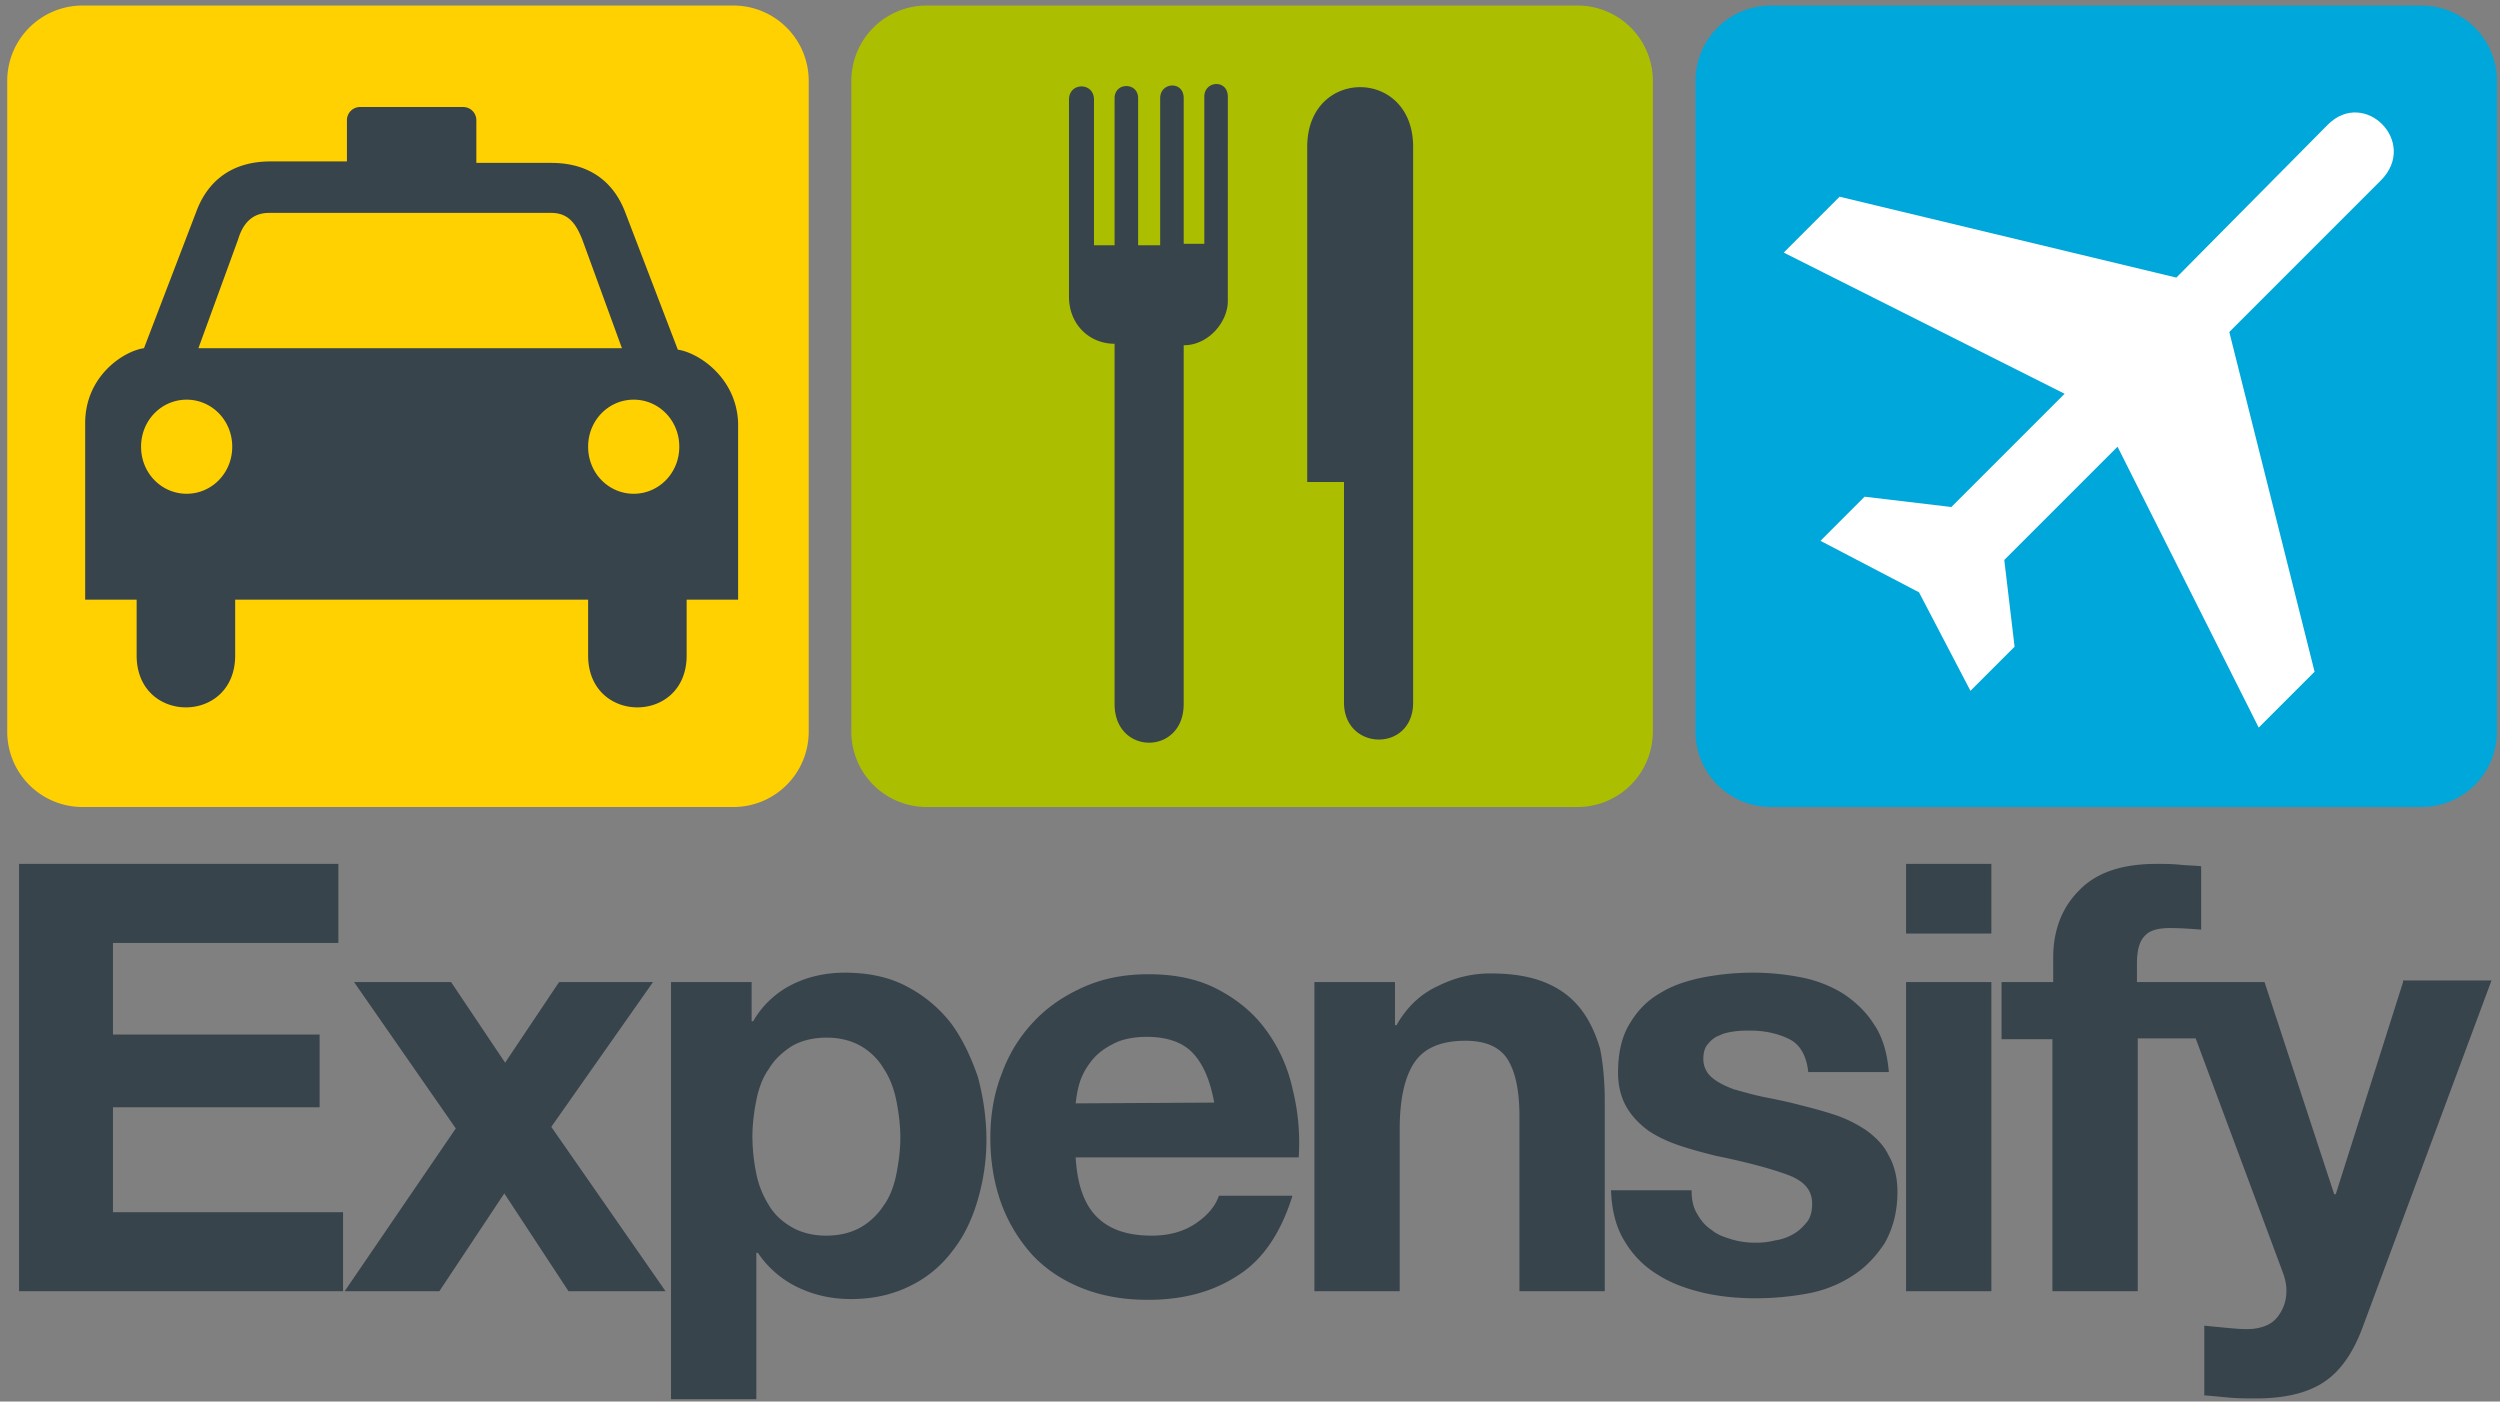
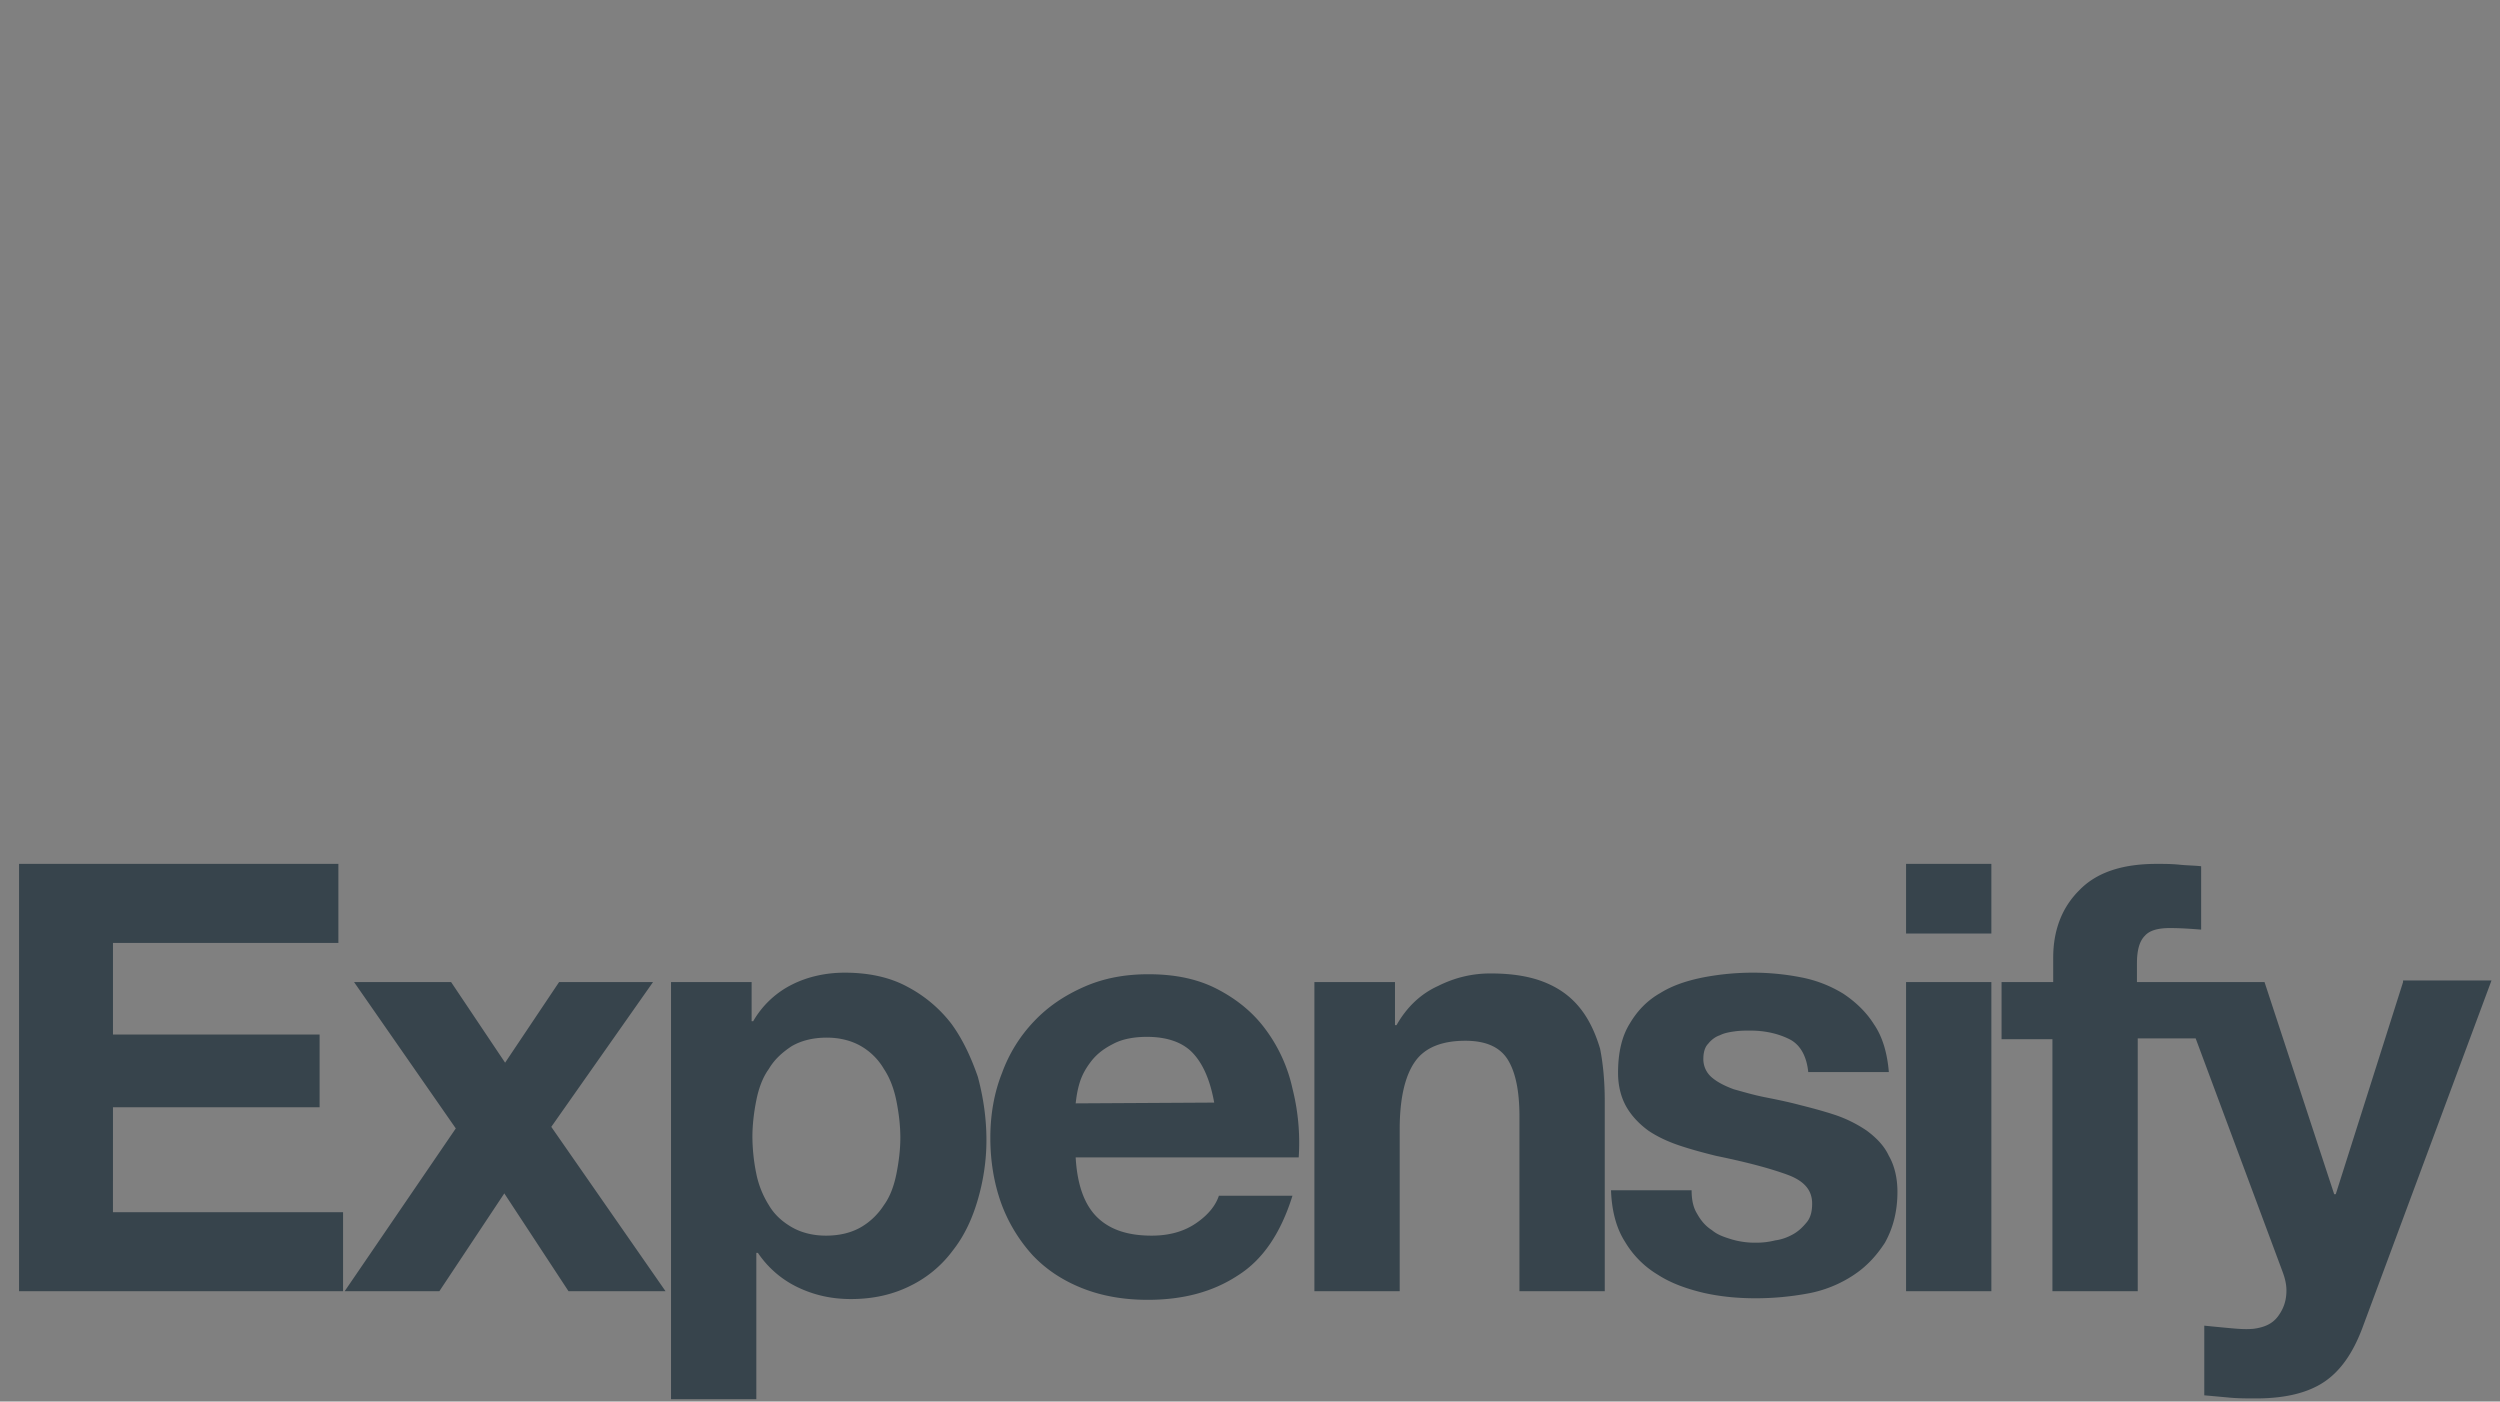
<svg xmlns="http://www.w3.org/2000/svg" width="132" height="74">
  <rect width="100%" height="100%" fill="#808080" stroke="none" />
  <g fill-rule="nonzero" fill="none">
    <g fill="#37444C">
      <path d="M5.965 58.465h10.91v-3.843H5.965v-4.835h11.902v-4.174H1.006v22.563h17.108v-4.173H5.964zM34.48 51.853h-4.96L26.67 56.11l-2.852-4.257h-5.124l5.372 7.728-5.868 8.595h5l3.43-5.165 3.39 5.165h5.123l-6.033-8.678zM47.331 61.978c-.124.62-.33 1.198-.661 1.653-.29.454-.703.867-1.198 1.157-.496.289-1.116.454-1.86.454-.703 0-1.322-.165-1.818-.454-.496-.29-.91-.661-1.199-1.157a4.95 4.95 0 0 1-.661-1.653 9.985 9.985 0 0 1-.207-1.943c0-.66.083-1.322.207-1.942.124-.62.33-1.198.661-1.653.29-.496.703-.868 1.199-1.198.496-.29 1.115-.455 1.86-.455.702 0 1.322.165 1.818.455.495.289.909.702 1.198 1.198.33.496.537 1.075.661 1.694.124.62.207 1.281.207 1.943 0 .62-.083 1.28-.207 1.9m2.893-7.934a7.088 7.088 0 0 0-2.314-1.942c-.91-.496-2.025-.744-3.306-.744-.992 0-1.943.207-2.769.62a4.891 4.891 0 0 0-2.066 1.942h-.083v-2.066H35.43v22.026h4.504v-7.728h.083a5.284 5.284 0 0 0 2.107 1.819c.868.413 1.777.62 2.81.62 1.199 0 2.232-.248 3.141-.703a6.127 6.127 0 0 0 2.232-1.86c.62-.785 1.033-1.694 1.322-2.686.29-.991.455-2.066.455-3.14 0-1.157-.166-2.273-.455-3.348-.372-1.074-.827-2.025-1.405-2.81M56.795 58.258c.04-.33.082-.66.206-1.074.124-.413.33-.785.62-1.157s.661-.661 1.157-.91c.455-.247 1.075-.371 1.777-.371 1.075 0 1.901.29 2.438.868.538.578.91 1.446 1.116 2.603l-7.314.041zm10.042-3.884c-.662-.91-1.53-1.612-2.563-2.149-1.033-.537-2.231-.785-3.636-.785-1.24 0-2.356.206-3.389.661-1.033.455-1.9 1.033-2.645 1.818a7.776 7.776 0 0 0-1.694 2.728c-.413 1.033-.62 2.19-.62 3.43 0 1.28.207 2.438.579 3.471a8.32 8.32 0 0 0 1.653 2.727c.702.744 1.57 1.323 2.603 1.736 1.033.413 2.19.62 3.471.62 1.86 0 3.43-.413 4.753-1.281 1.322-.827 2.273-2.232 2.893-4.215h-3.885c-.165.496-.537.992-1.198 1.446-.662.455-1.447.661-2.356.661-1.281 0-2.231-.33-2.893-.991-.66-.662-1.033-1.695-1.115-3.141h11.777a11.715 11.715 0 0 0-.33-3.637 8.151 8.151 0 0 0-1.405-3.1zM83.45 53.258c-.455-.578-1.034-1.033-1.82-1.364-.784-.33-1.735-.496-2.933-.496-.95 0-1.86.207-2.769.662-.91.413-1.653 1.115-2.19 2.066h-.083v-2.273H69.4v16.323h4.504v-8.554c0-1.653.29-2.851.827-3.595.537-.744 1.446-1.075 2.644-1.075 1.075 0 1.819.331 2.232.992.413.661.62 1.653.62 3.017v9.215h4.504V58.134c0-.991-.082-1.942-.248-2.768-.248-.827-.578-1.53-1.033-2.108M98.574 59.705a6.873 6.873 0 0 0-1.653-.827c-.62-.206-1.24-.372-1.9-.537-.62-.165-1.24-.29-1.86-.413-.62-.124-1.158-.29-1.612-.413-.455-.166-.868-.372-1.157-.62a1.257 1.257 0 0 1-.455-.992c0-.33.083-.62.248-.785.165-.207.372-.372.62-.455.248-.124.496-.165.785-.206.29-.042.579-.042.827-.042.785 0 1.487.165 2.066.455.578.289.91.909.992 1.735h4.256c-.082-.991-.33-1.86-.785-2.52-.413-.662-.992-1.199-1.612-1.612a6.619 6.619 0 0 0-2.231-.868 13.138 13.138 0 0 0-2.562-.248c-.868 0-1.736.083-2.604.248-.826.165-1.611.413-2.273.827-.66.372-1.198.909-1.611 1.611-.414.661-.62 1.53-.62 2.604 0 .702.165 1.322.454 1.818.29.496.703.91 1.157 1.24.496.33 1.034.578 1.653.785.62.207 1.24.372 1.901.537 1.612.33 2.852.661 3.761.992.91.33 1.322.826 1.322 1.529 0 .413-.082.744-.289.992-.207.248-.413.454-.702.62-.29.165-.62.289-.95.33-.332.083-.662.124-.993.124a4.36 4.36 0 0 1-1.28-.165c-.414-.124-.786-.248-1.075-.496-.33-.207-.579-.496-.785-.868-.207-.33-.29-.744-.29-1.24h-4.256c.041 1.116.29 2.025.744 2.728a4.984 4.984 0 0 0 1.735 1.736c.703.454 1.53.743 2.397.95.91.207 1.818.29 2.769.29.91 0 1.818-.083 2.727-.249a6.483 6.483 0 0 0 2.397-.95c.703-.455 1.24-1.033 1.695-1.736.413-.744.66-1.611.66-2.686 0-.744-.165-1.405-.454-1.9-.248-.538-.661-.951-1.157-1.323M100.64 45.613h4.504v3.678h-4.504zM100.64 51.853h4.504v16.323h-4.504zM126.882 51.853l-3.554 11.2h-.083l-3.678-11.2H112.831v-.992c0-.661.124-1.157.413-1.446.248-.29.703-.413 1.323-.413.578 0 1.116.04 1.653.082v-3.347c-.372-.041-.785-.041-1.157-.083-.414-.041-.785-.041-1.199-.041-1.818 0-3.182.455-4.09 1.405-.91.91-1.365 2.108-1.365 3.554v1.281h-2.727v3.017h2.686v13.306h4.505V54.828h3.058l4.587 12.315c.124.33.206.661.206.992 0 .496-.124.91-.413 1.322-.29.414-.703.62-1.322.703-.455.041-.868 0-1.323-.041-.454-.042-.868-.083-1.28-.124v3.678c.454.04.908.082 1.363.124.454.04.909.04 1.364.04 1.529 0 2.727-.288 3.595-.867.868-.578 1.529-1.529 2.025-2.851l6.818-18.349h-4.67v.083z" />
    </g>
-     <path d="M131.838 38.65a3.977 3.977 0 0 1-3.96 3.96H93.481a3.977 3.977 0 0 1-3.96-3.96V4.253a3.977 3.977 0 0 1 3.96-3.96h34.397a3.977 3.977 0 0 1 3.96 3.96V38.65z" fill="#00A7DA" />
-     <path d="M87.269 38.65a3.977 3.977 0 0 1-3.96 3.96H48.911a3.977 3.977 0 0 1-3.96-3.96V4.253a3.977 3.977 0 0 1 3.96-3.96H83.31a3.977 3.977 0 0 1 3.96 3.96V38.65z" fill="#ABBF00" />
-     <path d="M42.7 38.65a3.977 3.977 0 0 1-3.96 3.96H4.342a3.977 3.977 0 0 1-3.96-3.96V4.253a3.977 3.977 0 0 1 3.96-3.96H38.74a3.977 3.977 0 0 1 3.96 3.96V38.65z" fill="#FFD100" />
-     <path d="M122.909 6.582c1.941-1.941 4.814.932 2.795 2.95l-7.997 7.998 4.503 17.937-2.95 2.95-7.454-14.83-5.98 5.979.544 4.58-2.33 2.33-2.717-5.202-5.202-2.718 2.33-2.33 4.58.544 5.98-5.979-14.831-7.454 2.95-2.95 17.781 4.27 7.998-8.075z" fill="#FFF" />
-     <path d="M69.022 7.747V25.45h1.941v11.647c0 2.563 3.65 2.64 3.65 0V7.747c0-4.193-5.591-4.193-5.591 0zM64.829 15.9c0 1.087-1.01 2.33-2.33 2.33v18.945c0 2.718-3.649 2.718-3.649 0V18.151c-1.32 0-2.407-1.009-2.407-2.484V5.262c0-.932 1.32-.932 1.32 0v7.687h1.087V5.184c0-.854 1.243-.854 1.243 0v7.765h1.164V5.184c0-.854 1.243-.931 1.243 0v7.687h1.087V5.107c0-.854 1.242-.932 1.242 0V15.9zM33.46 26.071c-1.32 0-2.407-1.087-2.407-2.484 0-1.398 1.087-2.485 2.407-2.485s2.407 1.087 2.407 2.485c0 1.397-1.087 2.484-2.407 2.484zm-11.803-7.687h-11.18l2.096-5.745c.233-.777.698-1.398 1.63-1.398h14.908c.932 0 1.32.621 1.631 1.398l2.096 5.745h-11.18zM9.855 26.071c-1.32 0-2.407-1.087-2.407-2.484 0-1.398 1.087-2.485 2.407-2.485s2.407 1.087 2.407 2.485c0 1.397-1.087 2.484-2.407 2.484zm25.934-7.609l-2.795-7.299c-.544-1.397-1.708-2.562-3.883-2.562h-3.96V6.349a.696.696 0 0 0-.698-.699h-5.436a.696.696 0 0 0-.699.7v2.173h-4.037c-2.174 0-3.339 1.165-3.883 2.563l-2.795 7.298c-1.087.156-3.106 1.476-3.106 3.96v9.318h2.718v2.95c0 3.65 5.202 3.65 5.202 0v-2.95h18.636v2.95c0 3.65 5.202 3.65 5.202 0v-2.95h2.718v-9.318c-.078-2.407-2.097-3.727-3.184-3.882z" fill="#37444C" />
  </g>
</svg>